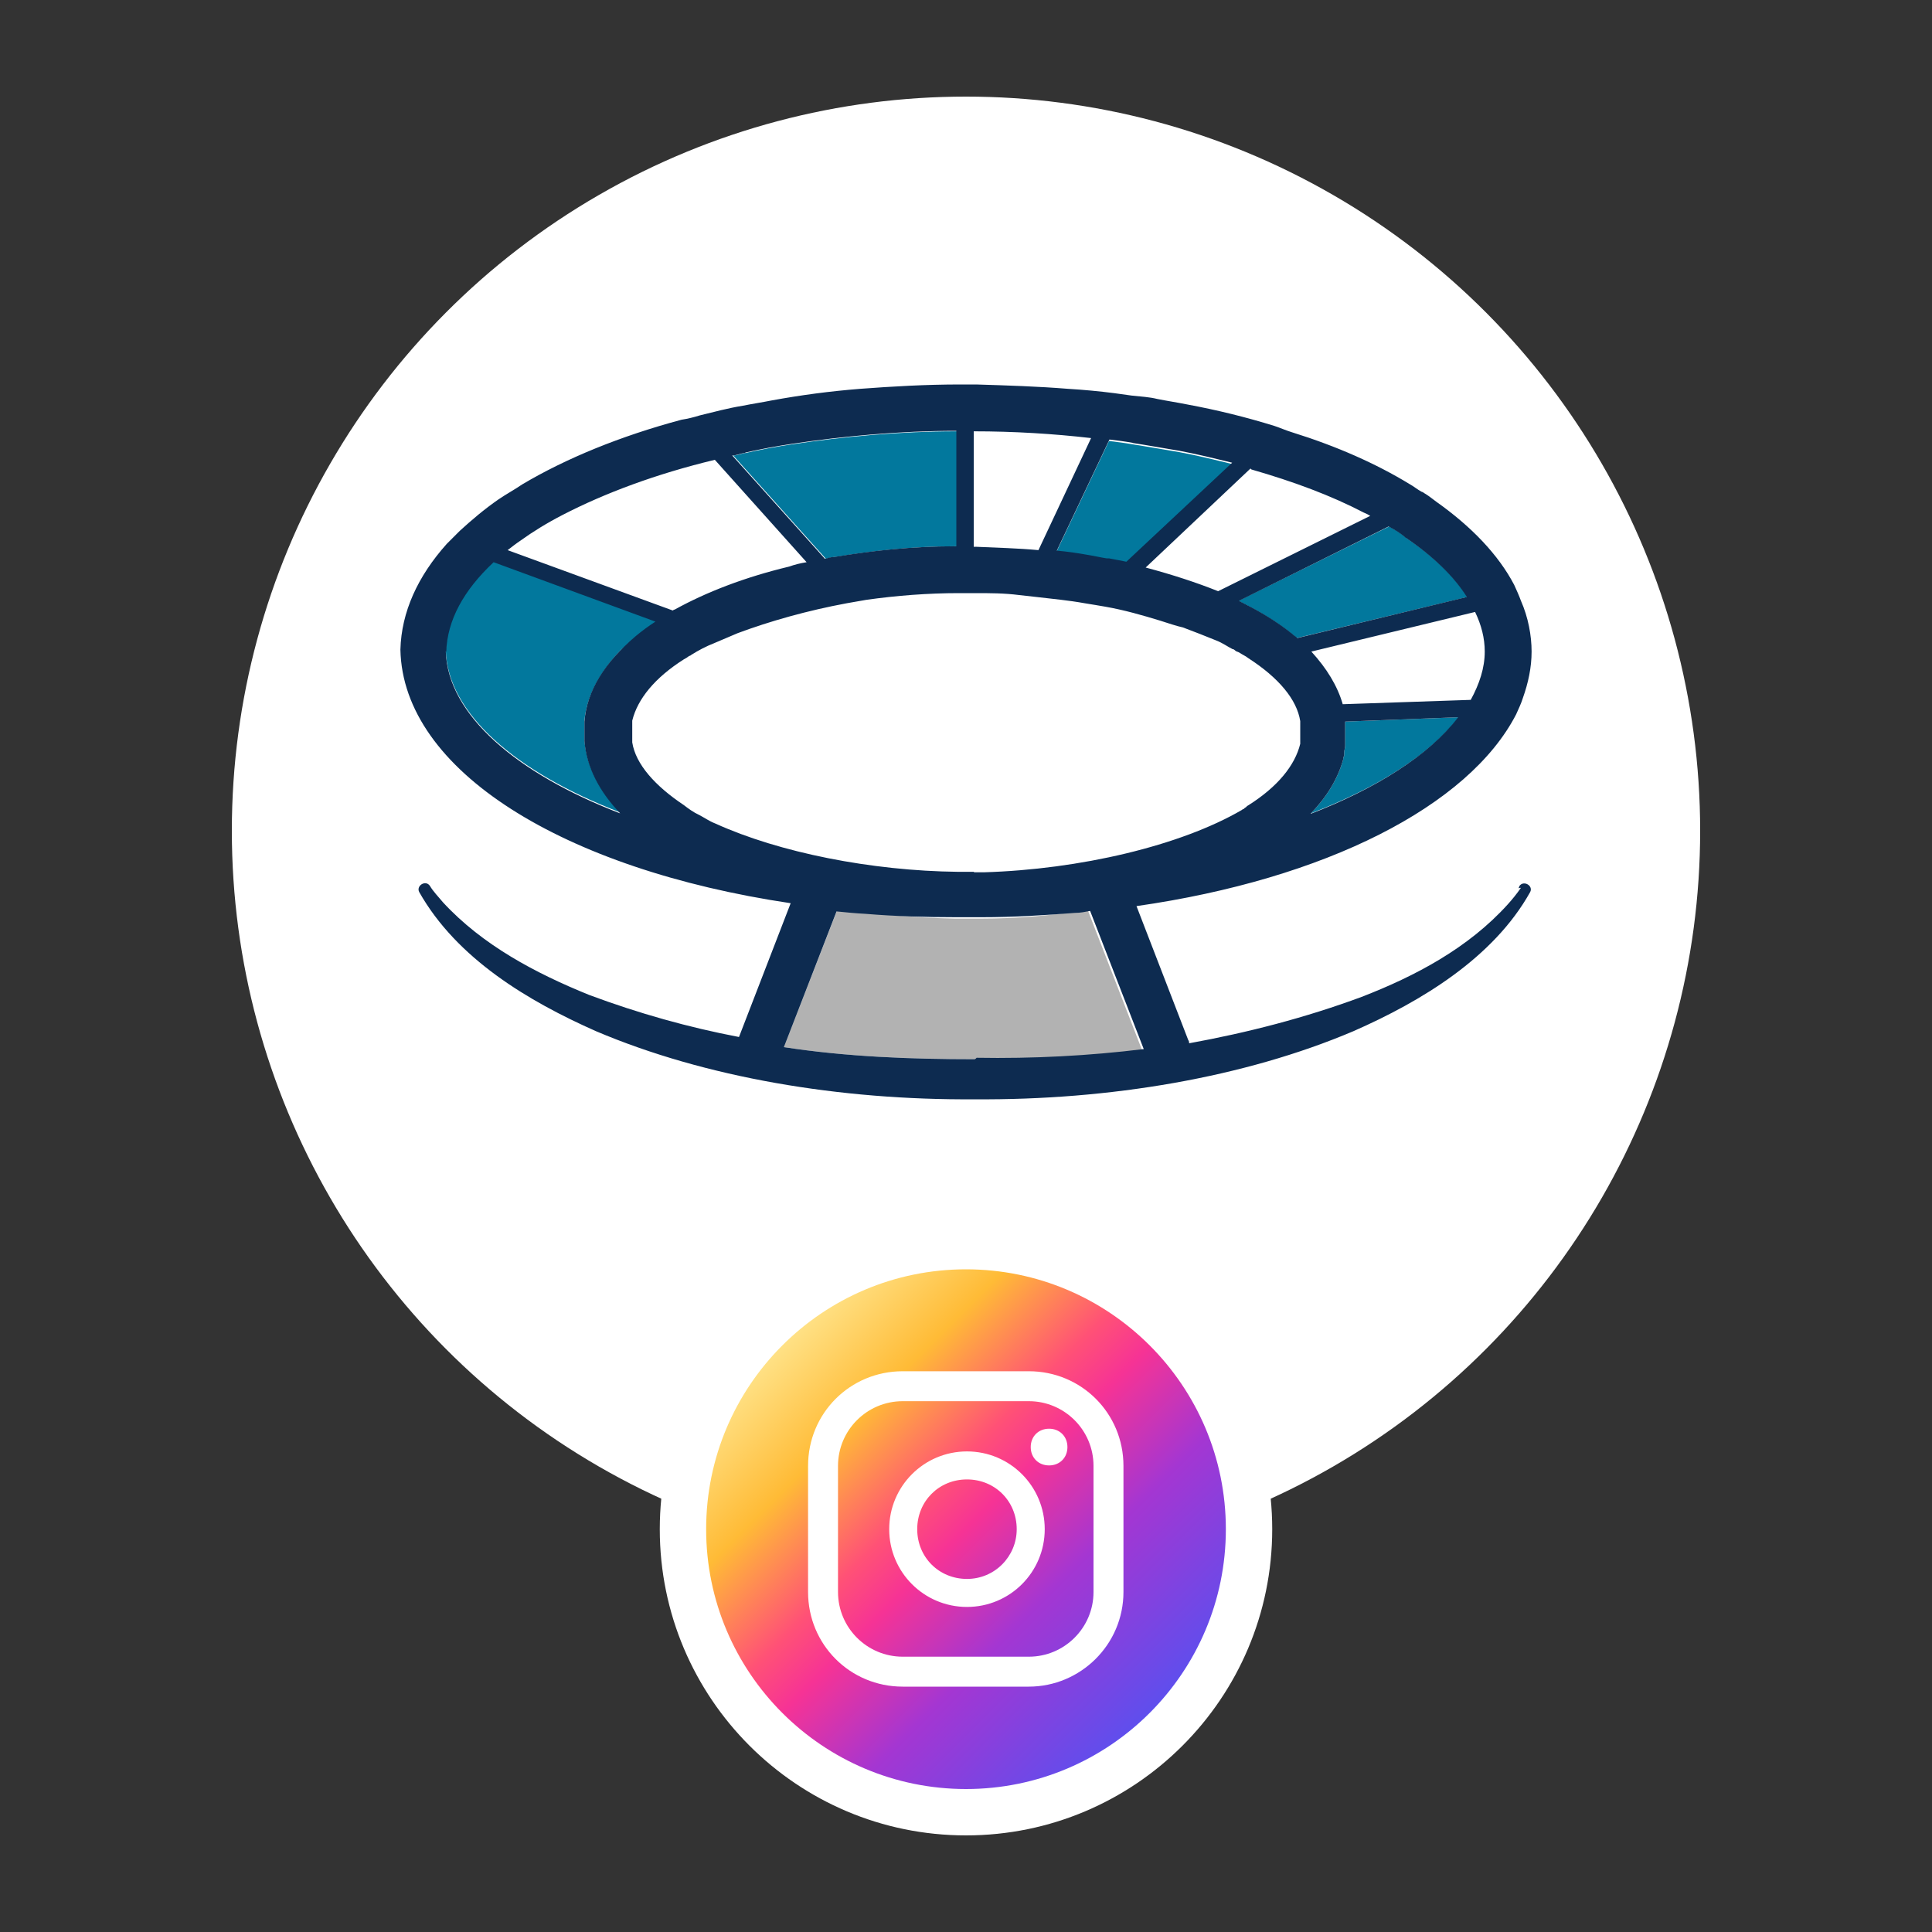
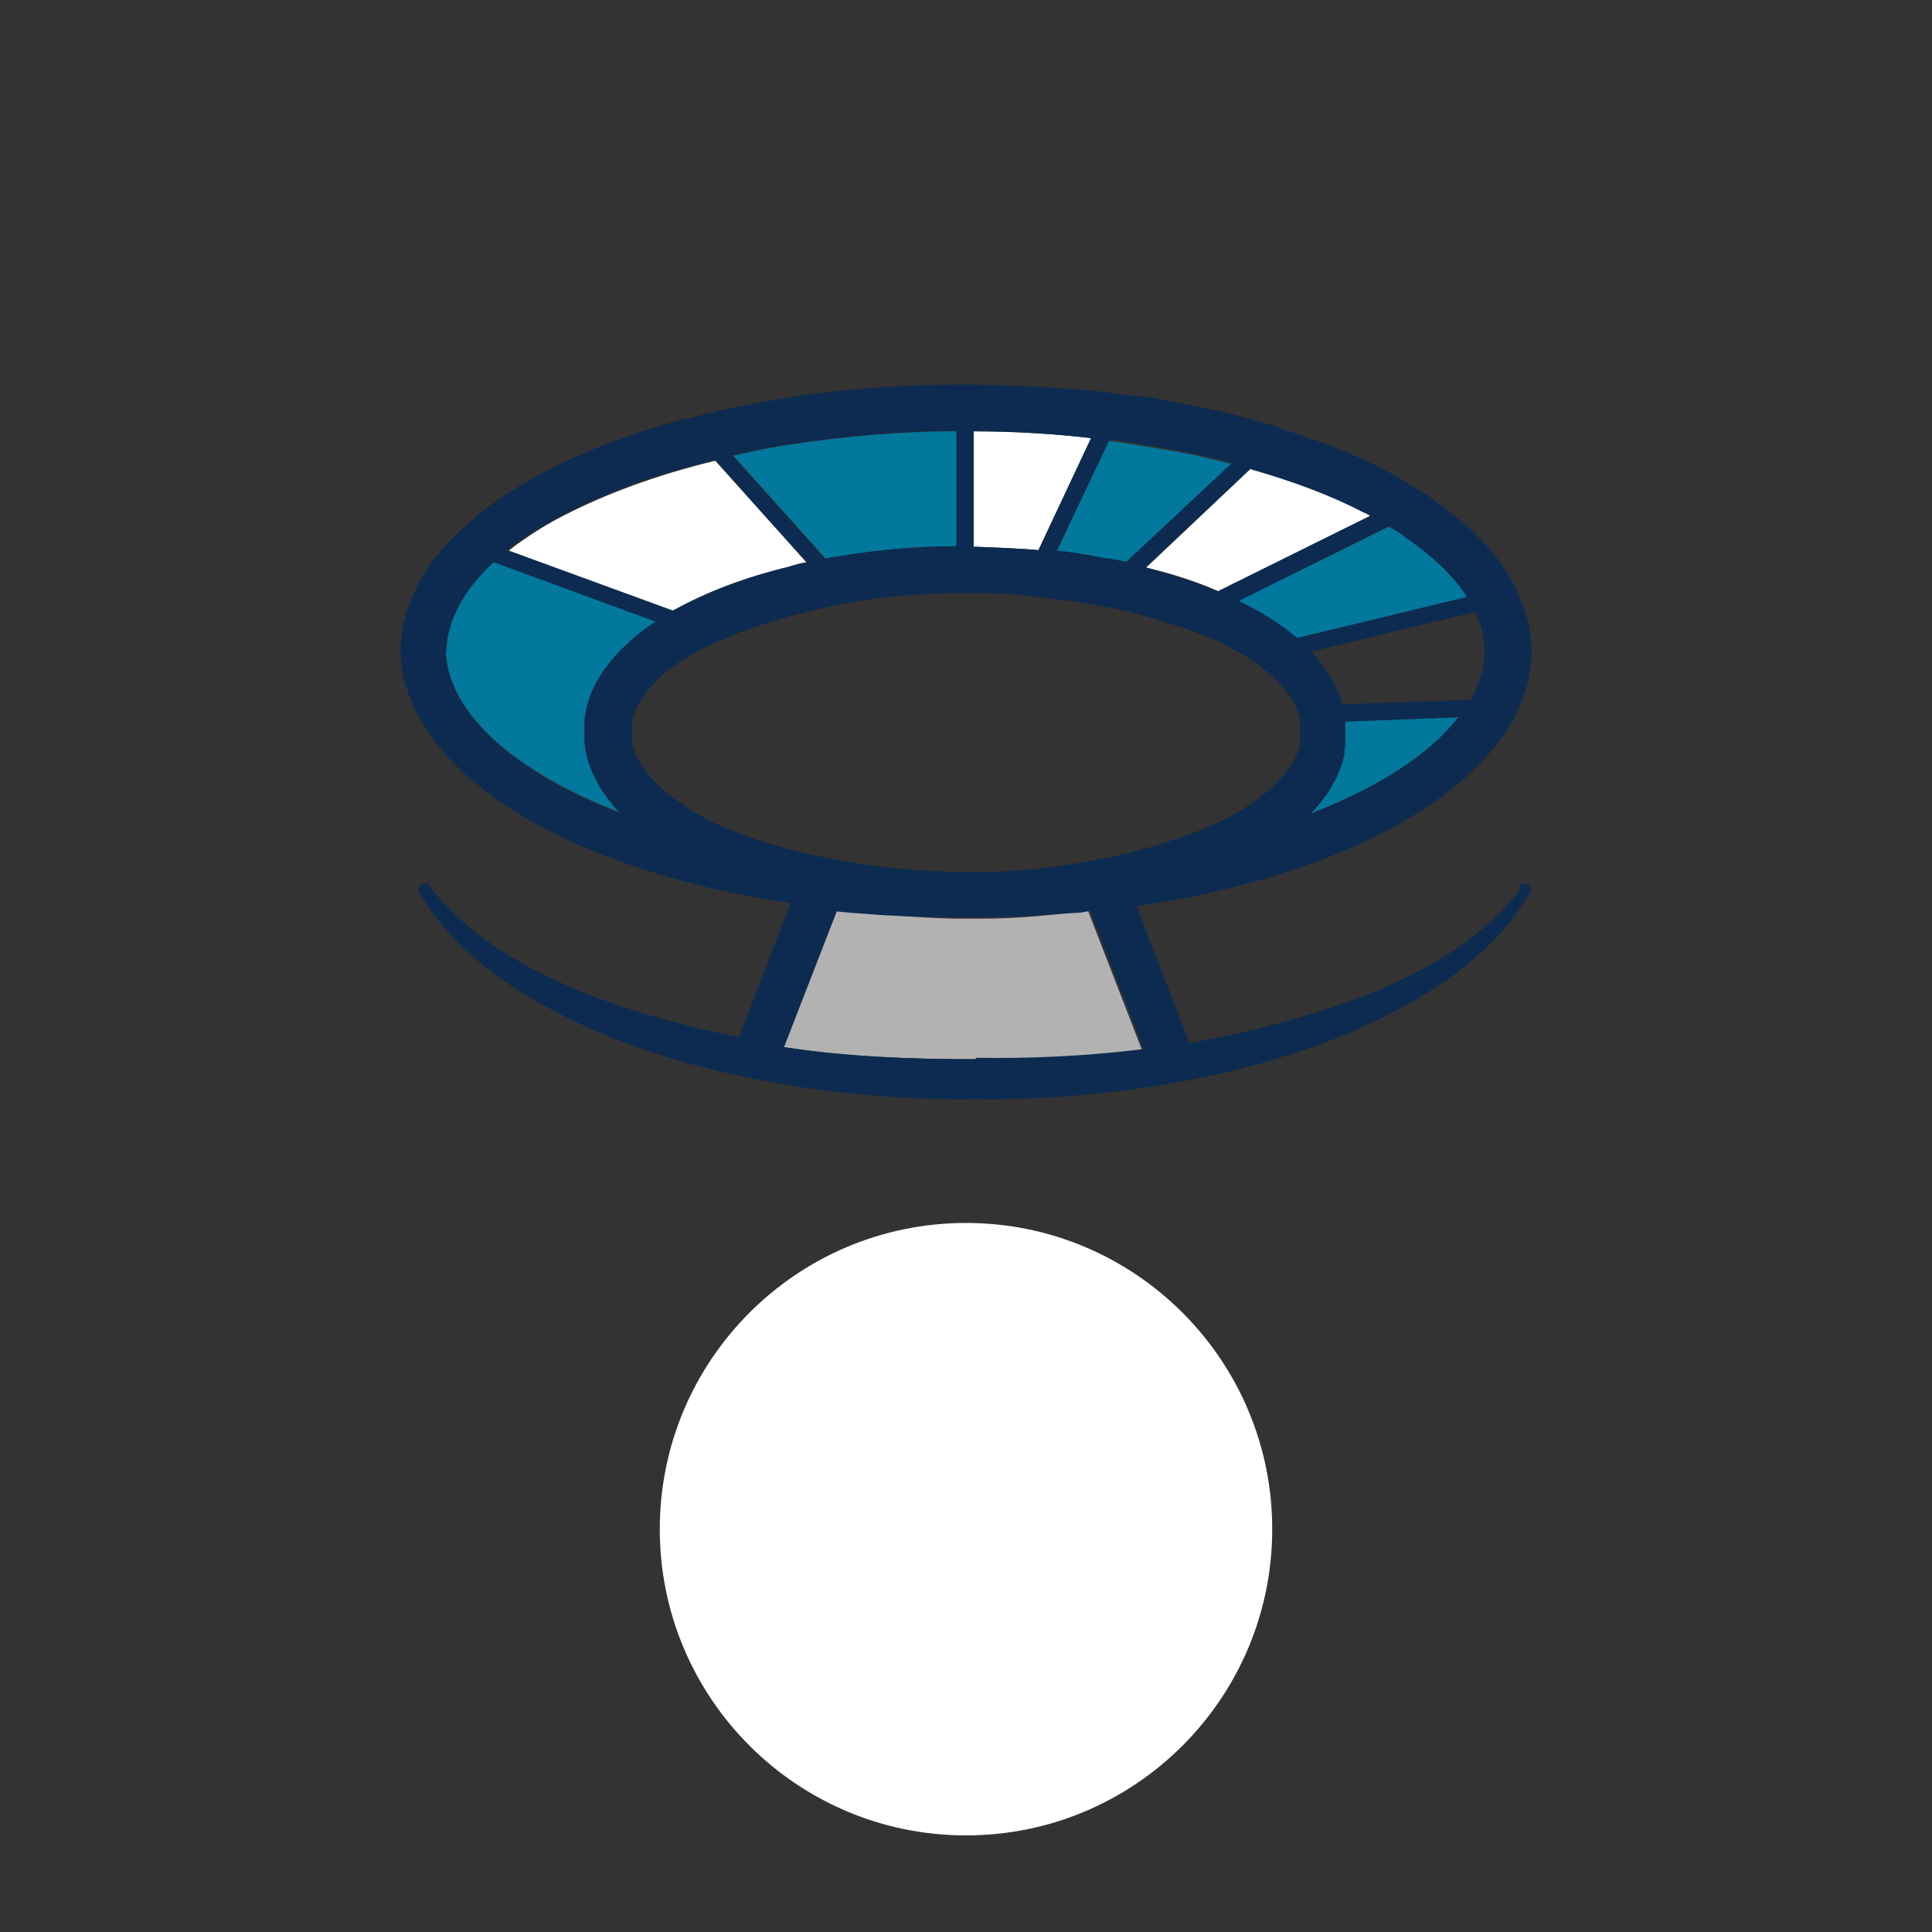
<svg xmlns="http://www.w3.org/2000/svg" id="Livello_1" version="1.1" viewBox="0 0 400 400">
  <rect x="0" y="0" width="400" height="400" fill="#333333" stroke="none" />
  <defs>
    <style>
      .st0 {
        fill-rule: evenodd;
      }

      .st0, .st1 {
        fill: #fff;
      }

      .st2 {
        fill: #0d2b50;
      }

      .st3 {
        fill: url(#Sfumatura_senza_nome);
      }

      .st4 {
        fill: #02789d;
      }

      .st5 {
        fill: #b2b2b2;
      }
    </style>
    <linearGradient id="Sfumatura_senza_nome" data-name="Sfumatura senza nome" x1="162" y1="123.2" x2="238" y2="47.1" gradientTransform="translate(0 401.7) scale(1 -1)" gradientUnits="userSpaceOnUse">
      <stop offset="0" stop-color="#ffe185" />
      <stop offset=".2" stop-color="#ffbb36" />
      <stop offset=".4" stop-color="#ff5176" />
      <stop offset=".5" stop-color="#f63395" />
      <stop offset=".7" stop-color="#a436d2" />
      <stop offset="1" stop-color="#5f4eed" />
    </linearGradient>
  </defs>
  <g>
-     <circle class="st1" cx="200" cy="172" r="152" />
    <g>
      <path class="st4" d="M302.2,148.3c-6,7.8-16.8,14.7-30.8,20.1,3.3-3.4,5.6-7.2,6.7-11.2,0-.2,0-.5.2-.7v-.7c0-.5.2-.9.2-1.4v-2.7h0v-1.6h0v-.7l23.4-.9h.4Z" />
-       <path class="st1" d="M307.4,134.9c0,3.4-1.1,6.7-2.9,10l-26.5.9c-1.1-3.8-3.4-7.4-6.7-10.9l34.1-8.2c1.3,2.7,2,5.4,2,8.2h0Z" />
      <path class="st4" d="M303.8,123.6l-35.3,8.5c-.4-.4-.7-.5-1.1-.9-2.5-2-5.3-3.8-8.3-5.4-.9-.5-1.8-.9-2.7-1.4l31.2-15.4c1.3.7,2.5,1.4,3.6,2.4,5.6,3.8,10,8,12.7,12.3h0Z" />
      <path class="st1" d="M283.7,106.8l-31.5,15.6c-4.5-2-9.4-3.6-14.9-4.9l21.7-20.5c8.7,2.5,16.5,5.4,23.2,8.9.5.2,1.1.5,1.4.7v.2Z" />
      <path class="st4" d="M255.1,96.1l-21.9,20.7c-1.3-.4-2.7-.5-4-.9h0c-1.3-.2-2.5-.5-3.8-.7-2.2-.4-4.3-.7-6.7-.9l10.9-23c1.6.2,3.3.4,4.9.7,3.3.5,6.5,1.1,9.6,1.6,3.8.7,7.4,1.6,11.1,2.5Z" />
      <path class="st1" d="M225.9,90.7l-10.9,23.2c-4.2-.4-8.7-.5-13-.7h-.4v-23.9c8.3,0,16.5.5,24.3,1.4Z" />
      <path class="st4" d="M198.2,89.2v23.9h-.4c-8.7,0-17,.9-24.8,2.2-.7,0-1.3.2-2,.4l-19.2-21.4c.9,0,1.6-.4,2.5-.5,3.1-.7,6.3-1.3,9.6-1.8,10.7-1.6,22.3-2.7,34.1-2.7h.2Z" />
      <path class="st1" d="M167.2,116.6c-1.3.2-2.5.5-3.6.9-9.1,2.2-17,5.3-23.6,9.1h-.4l-34.4-12.5c.9-.7,1.8-1.4,2.7-2,2.5-1.8,5.4-3.6,8.7-5.3,8.7-4.5,19.4-8.5,31.5-11.4l19.2,21.4-.2-.2Z" />
      <path class="st4" d="M135.9,128.7c-1.4,1.1-2.9,2-4.2,3.1-1.1.9-2,1.8-3.1,2.7-4.3,4.5-7.1,9.4-7.6,14.7v2.2h0v1.8c.4,5.4,3.1,10.5,7.4,15-21.6-8.3-35.7-20.5-36.1-33.5h0c.2-6.5,3.6-12.7,9.8-18.5h0l33.7,12.3v.2Z" />
      <path class="st5" d="M236.4,217.5c-11.4,1.4-23,2-34.6,1.8-13.2,0-26.5-.5-39.5-2.5l11.2-28.8c7.6,1.3,15.8,2,24.3,2.2h5.1c7.8,0,15.2-.7,22.3-1.8l11.4,29.4-.2-.2Z" />
      <path class="st2" d="M314.9,183.8c-.9,1.3-1.8,2.4-2.7,3.4-8.2,9.1-19.2,14.9-30.3,19.2-11.6,4.3-23.6,7.4-35.7,9.6,0-.2,0-.4-.2-.7l-10.7-27.7h0c39.1-5.6,68.8-20.7,78.6-39.7h0c.5-1.1,1.1-2.4,1.4-3.4,1.1-3.1,1.8-6.3,1.8-9.6s-.7-7.1-2.2-10.5h0c-.4-1.1-.9-2.2-1.4-3.3-3.3-6.3-8.9-12.1-16.1-17.2h0c-.7-.5-1.4-1.1-2.2-1.6-.4-.2-.5-.4-.9-.5h0c-.9-.5-1.6-1.1-2.5-1.6h0c-6.9-4.2-15-7.8-24.3-10.7h0c-1.3-.4-2.4-.9-3.6-1.3-5.8-1.8-11.8-3.3-18.3-4.5-2-.4-4-.7-6-1.1-1.6-.4-3.4-.5-5.3-.7h0l-3.6-.5h0c-3.1-.4-6.3-.7-9.6-.9-6.2-.5-12.5-.7-19-.9h-3.3c-7.1,0-14,.4-20.7.9-6.3.5-12.3,1.3-18.3,2.4-2,.4-4,.7-6,1.1h0c-3.1.5-6,1.3-8.9,2-1.3.4-2.5.7-3.8.9-12.7,3.4-23.9,8-33,13.4-1.6,1.1-3.3,2-4.9,3.1-2.9,2-5.6,4.3-8,6.5h0l-2.7,2.7c-6,6.7-9.4,14.1-9.6,21.9.5,25,33.7,45.5,80.8,52.5h0l-10.7,27.7c-10.5-2-20.8-4.9-31-8.7-11.1-4.5-22.1-10.3-30.3-19.2-.9-1.1-2-2.2-2.7-3.4-.9-1.3-2.9,0-2.2,1.3h0c7.8,13.8,22.6,22.6,36.6,28.8,22.6,9.6,50.5,14.3,78.4,14.1,27.9.2,55.8-4.5,78.4-14.1,14.1-6.2,29-15.2,36.6-28.8h0c.7-1.3-1.3-2.5-2.2-1.3l-.2.5ZM201.6,180.5h-3.3c-17.9-.2-37-4-50.2-10h0c-1.3-.5-2.4-1.3-3.4-1.8-1.1-.5-2.2-1.3-3.1-2-6-4-10-8.5-10.7-13v-.9h0v-1.1h0v-2.5c1.1-4.5,4.7-8.9,10.7-12.7h0c.4-.2.7-.4,1.1-.7h0s.2,0,.4-.2c1.4-.9,3.1-1.8,4.9-2.5l4.7-2c6.7-2.5,14.5-4.7,22.6-6.2h0l4-.7c6.3-.9,12.9-1.4,19.2-1.4h3.4c3.1,0,6,0,9.1.4h0l3.6.4h0c3.4.4,6.7.7,10,1.3,1.4.2,2.9.5,4.2.7h0c4,.7,7.8,1.8,11.4,2.9,1.6.5,3.3,1.1,4.7,1.4,2.4.9,4.7,1.8,6.9,2.7h0c1.3.5,2.4,1.3,3.4,1.8.4,0,.5.4.9.5s.9.5,1.3.7c.4.2.7.4,1.1.7,6.2,4,10,8.5,10.7,13v1.1h0v3.6c-1.1,4.5-4.7,8.9-10.7,12.7h0s-.4.2-.5.4c0,0-.4.2-.5.4h0s-.2,0-.4.2c-12.7,7.4-33.5,12.3-53.4,12.9h-2.2.2ZM271.4,168.4c3.3-3.4,5.6-7.2,6.7-11.2,0-.2,0-.5.2-.7v-.7c0-.5.2-.9.2-1.4v-2.7h0v-1.6h0v-.7l23.4-.9c-6,7.8-16.8,14.7-30.8,20.1h.4ZM307.4,134.9h0c0,3.4-1.1,6.7-2.9,10l-26.5.9c-1.1-3.8-3.3-7.4-6.5-10.9l33.9-8.2c1.3,2.7,2,5.4,2,8.2h0ZM291,111.3c5.6,3.8,10,8,12.7,12.3l-35.1,8.5c-.4-.4-.7-.5-1.1-.9-2.5-2-5.3-3.8-8.3-5.4-.9-.5-1.8-.9-2.7-1.4l31-15.4c1.3.7,2.5,1.4,3.6,2.4ZM259.1,97.2c8.7,2.5,16.5,5.4,23.2,8.9.5.2,1.1.5,1.4.7l-31.5,15.6c-4.5-1.8-9.4-3.4-15-4.9l21.7-20.5h0l.2.2ZM234.4,91.7c3.3.5,6.5,1.1,9.6,1.6,3.8.7,7.4,1.6,11.1,2.5h0l-21.9,20.5c-1.1-.2-2.4-.5-3.6-.7h-.5c-1.3-.2-2.5-.5-3.8-.7-2.2-.4-4.3-.7-6.5-.9l10.9-23h0c1.6.2,3.3.4,4.9.7h0ZM225.9,90.7l-10.9,23.2h0c-4.2-.4-8.7-.5-13-.7h-.4v-23.9c8.3,0,16.5.5,24.3,1.4ZM154.3,93.7c3.1-.7,6.3-1.3,9.6-1.8,10.7-1.6,22.3-2.7,34.1-2.7v23.9h-.4c-8.7,0-17,.9-24.8,2.2-.7,0-1.3.2-2,.4l-19.2-21.4c.9,0,1.6-.4,2.5-.5h.2ZM116.5,106.6c8.7-4.5,19.4-8.5,31.5-11.4l19,21.2c-1.3.2-2.5.5-3.6.9h0c-9.2,2.2-17.2,5.3-23.7,8.9,0,0-.2,0-.4.2l-34.2-12.5c.9-.7,1.8-1.4,2.7-2,2.5-1.8,5.4-3.6,8.7-5.3ZM92.4,134.9h0c.2-6.5,3.6-12.7,9.8-18.5h0l33.5,12.3c-1.4.9-2.9,2-4.2,3.1-6.2,5.3-10,11.1-10.5,17.6v2.2h0v1.8c.4,5.4,3.1,10.5,7.4,15-21.6-8.3-35.7-20.5-36.1-33.5ZM201.8,219.3c-13.2,0-26.5-.5-39.5-2.5l10.9-28.1h0c2,.2,4,.4,6,.5,6,.5,12.3.7,18.7.7h5.3c6.7,0,13-.4,19.4-.9,1.1,0,2-.2,3.1-.4l11.1,28.6c-11.4,1.4-23,2-34.6,1.8l-.2.2Z" />
    </g>
  </g>
  <g>
    <path class="st0" d="M200,253.2c-35,0-63.4,28.4-63.4,63.4s28.4,63.4,63.4,63.4,63.4-28.4,63.4-63.4-28.4-63.4-63.4-63.4Z" />
-     <path class="st3" d="M200,262.8c-29.7,0-53.8,24.1-53.8,53.8s24.1,53.8,53.8,53.8,53.8-24.1,53.8-53.8-24.1-53.8-53.8-53.8h0ZM232.6,329.6c0,10.9-8.9,19.6-19.6,19.6h-26.1c-10.9,0-19.6-8.7-19.6-19.6v-26.1c0-10.9,8.7-19.6,19.6-19.6h26.1c10.9,0,19.6,8.7,19.6,19.6v26.1ZM210.5,316.6c0,5.6-4.5,10.3-10.3,10.3s-10.3-4.5-10.3-10.3,4.5-10.3,10.3-10.3,10.3,4.5,10.3,10.3ZM213,290.1h-26.1c-7.4,0-13.4,6-13.4,13.4v26.1c0,7.4,6,13.4,13.4,13.4h26.1c7.4,0,13.4-6,13.4-13.4v-26.1c0-7.4-6-13.4-13.4-13.4ZM200.2,332.7c-8.9,0-16.1-7.2-16.1-16.1s7.2-16.1,16.1-16.1,16.1,7.2,16.1,16.1-7.2,16.1-16.1,16.1ZM217.2,303.4c-2.2,0-3.8-1.6-3.8-3.8s1.6-3.8,3.8-3.8,3.8,1.6,3.8,3.8-1.6,3.8-3.8,3.8Z" />
  </g>
</svg>